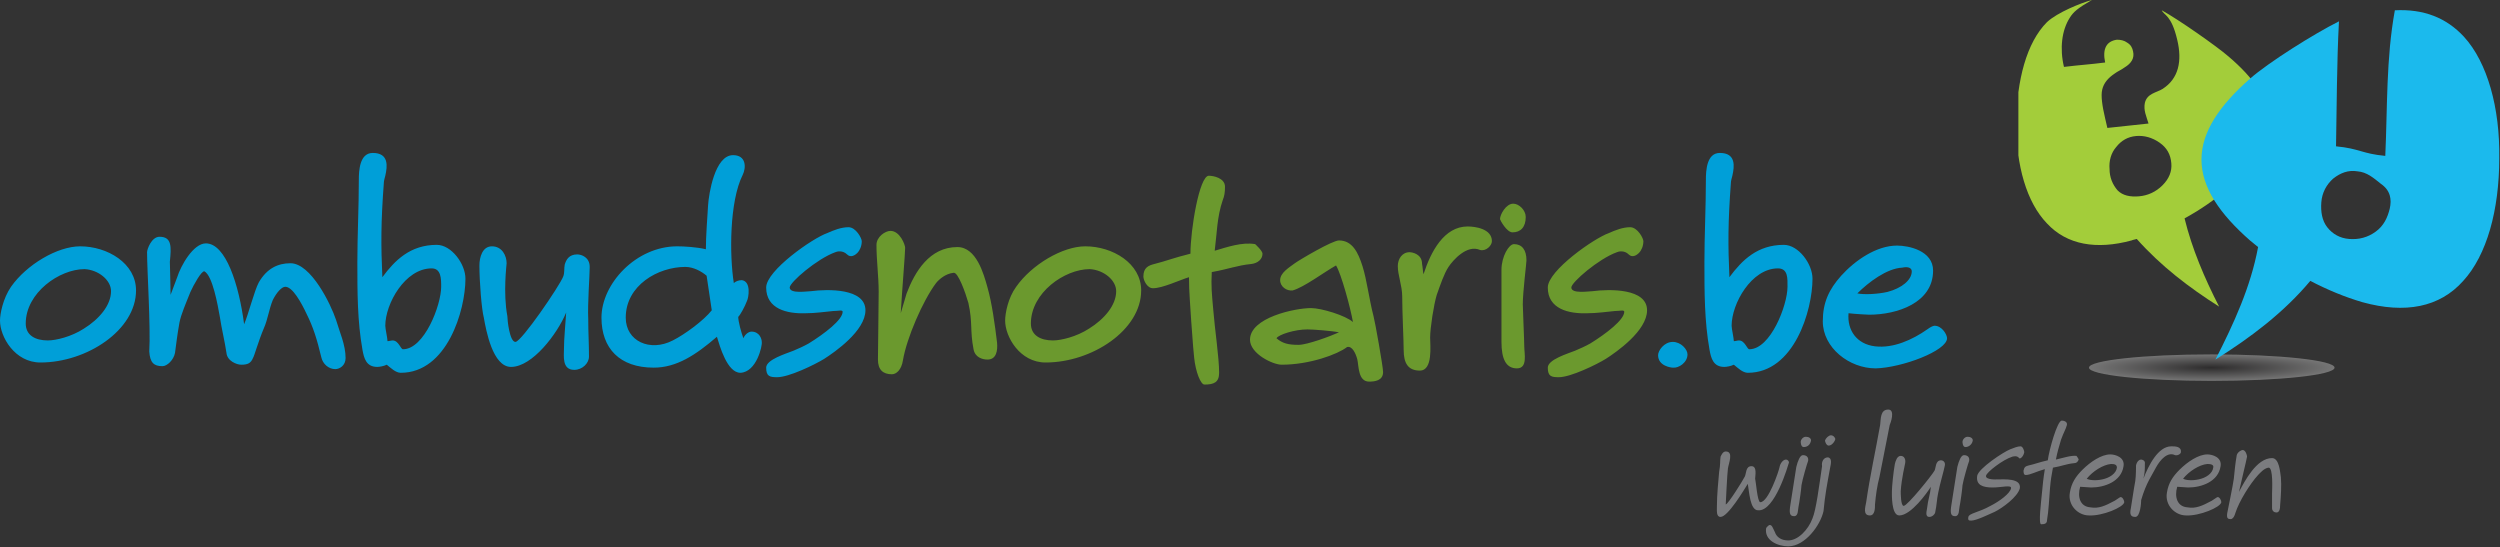
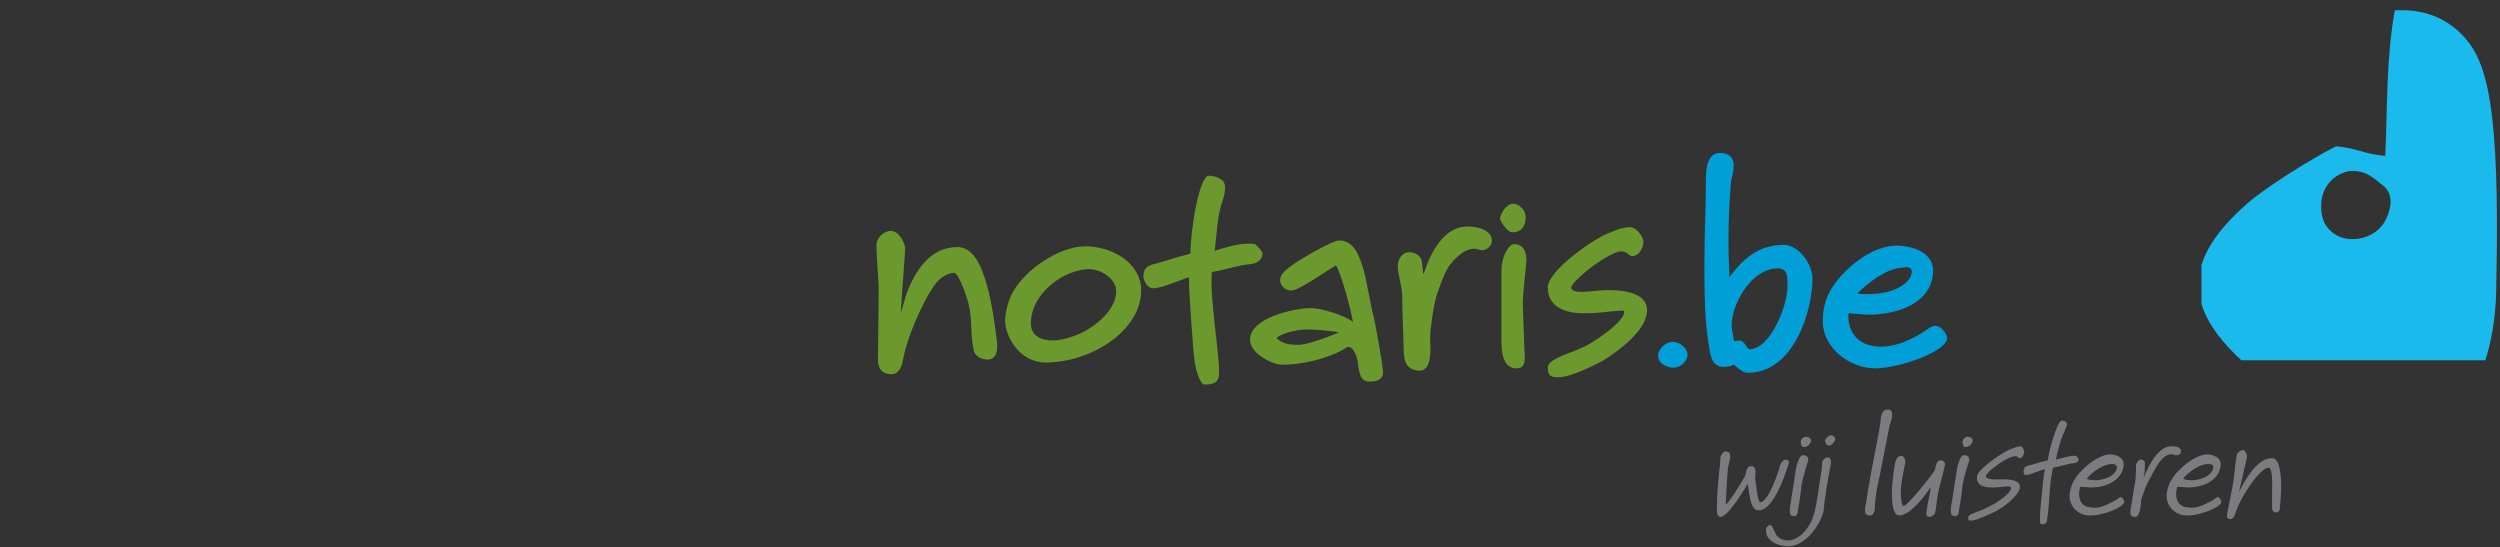
<svg xmlns="http://www.w3.org/2000/svg" xmlns:xlink="http://www.w3.org/1999/xlink" version="1.1" id="logo" x="0px" y="0px" viewBox="0 0 340 74.4" enable-background="new 0 0 340 74.4" xml:space="preserve">
  <rect x="0" y="0" width="340" height="74.4" fill="#333333" stroke="none" />
  <g id="logo_x5F__x5F_visu">
    <defs>
      <rect id="SVGID_1_" x="274.5" y="0" width="65.5" height="51.9" />
    </defs>
    <clipPath id="SVGID_2_">
      <use xlink:href="#SVGID_1_" overflow="visible" />
    </clipPath>
    <g opacity="0.33" clip-path="url(#SVGID_2_)">
      <g>
        <defs>
          <rect id="SVGID_3_" x="284.1" y="48.2" width="33.5" height="3.7" />
        </defs>
        <clipPath id="SVGID_4_">
          <use xlink:href="#SVGID_3_" overflow="visible" />
        </clipPath>
        <g clip-path="url(#SVGID_4_)">
          <defs>
-             <path id="SVGID_5_" d="M284.1,50c0,1,7.5,1.8,16.7,1.8c9.2,0,16.7-0.8,16.7-1.8c0-1-7.5-1.8-16.7-1.8       C291.6,48.2,284.1,49,284.1,50" />
-           </defs>
+             </defs>
          <clipPath id="SVGID_6_">
            <use xlink:href="#SVGID_5_" overflow="visible" />
          </clipPath>
          <radialGradient id="SVGID_7_" cx="-566.268" cy="567.35" r="0.65" gradientTransform="matrix(25.741 0 0 -2.811 14877.105 1644.808)" gradientUnits="userSpaceOnUse">
            <stop offset="0" style="stop-color:#231F20" />
            <stop offset="1" style="stop-color:#FFFFFF" />
          </radialGradient>
-           <rect x="284.1" y="48.2" clip-path="url(#SVGID_6_)" fill="url(#SVGID_7_)" width="33.5" height="3.7" />
        </g>
      </g>
    </g>
    <g clip-path="url(#SVGID_2_)">
      <g>
        <defs>
          <rect id="SVGID_8_" x="274.5" y="0" width="34.2" height="41.7" />
        </defs>
        <clipPath id="SVGID_9_">
          <use xlink:href="#SVGID_8_" overflow="visible" />
        </clipPath>
        <g clip-path="url(#SVGID_9_)">
          <defs>
-             <rect id="SVGID_10_" x="274.5" y="0" width="34.2" height="41.7" />
-           </defs>
+             </defs>
          <clipPath id="SVGID_11_">
            <use xlink:href="#SVGID_10_" overflow="visible" />
          </clipPath>
          <path clip-path="url(#SVGID_11_)" fill="#A3CD3A" d="M303.1,7.7c-1.6-1.4-6.9-5.1-9.1-6.3c0.3,0.7,1.3,0.6,2.1,4      c0.7,2.9,0.2,5.3-2,6.7c-0.8,0.5-2.1,0.6-2.4,1.9c-0.2,1,0.2,1.8,0.5,2.8c-2.6,0.3-3,0.3-5.6,0.6c-0.1-0.4-0.2-0.9-0.3-1.3      c-0.4-1.7-0.6-3.1-0.4-3.9c0.2-0.9,0.8-1.6,1.7-2.2c0.4-0.3,0.9-0.5,1.3-0.8c1-0.6,1.4-1.3,1.2-2.2c-0.1-0.5-0.3-0.9-0.8-1.2      c-0.4-0.3-0.9-0.4-1.4-0.4c-1.4,0.2-2,1.2-1.6,3.1c-2.4,0.3-3.1,0.3-5.6,0.6c-0.6-2.5-0.3-5,0.8-6.7c0.5-0.8,1.1-1.3,3-2.4      c-1.5,0.4-4.7,1.7-6.1,3c-2.8,2.8-4.1,7.9-4.2,13.7c0,5.8,1.4,10.8,4.2,13.7c2.7,2.9,6.7,3.6,11.5,2.3c0.2-0.1,0.4-0.1,0.7-0.2      c3.3,3.7,7.1,6.6,11.2,9.2c-2-3.9-3.7-7.9-4.7-12c2.2-1.2,4.2-2.6,5.8-4c3.4-2.9,5.6-5.9,5.6-9C308.7,13.6,306.5,10.6,303.1,7.7       M286.9,23c-0.1-1.1,0.2-2.2,0.9-3c0.7-0.9,1.6-1.4,2.7-1.5c1.1-0.1,2.2,0.2,3.2,0.9c1,0.7,1.5,1.6,1.6,2.8      c0.1,1.1-0.3,2.1-1.2,3c-0.9,0.9-2,1.4-3.2,1.5c-1.2,0.1-2.2-0.1-2.9-0.8C287.3,25.1,286.9,24.1,286.9,23" />
        </g>
      </g>
    </g>
    <g clip-path="url(#SVGID_2_)">
      <g>
        <defs>
          <rect id="SVGID_12_" x="299.4" y="1.4" width="40.6" height="47.6" />
        </defs>
        <clipPath id="SVGID_13_">
          <use xlink:href="#SVGID_12_" overflow="visible" />
        </clipPath>
        <g clip-path="url(#SVGID_13_)">
          <defs>
            <rect id="SVGID_14_" x="299.4" y="1.4" width="40.6" height="47.6" />
          </defs>
          <clipPath id="SVGID_15_">
            <use xlink:href="#SVGID_14_" overflow="visible" />
          </clipPath>
-           <path clip-path="url(#SVGID_15_)" fill="#1BBAED" d="M335.1,5c-2.4-2.6-5.5-3.8-9.4-3.6c-1.2,6.6-1,13.2-1.3,19.8      c-3.2-0.3-3.5-1-6.7-1.3c0.1-5.1,0.1-11.5,0.4-17c-3.4,1.7-9.6,5.6-12.1,7.8c-4.1,3.6-6.6,7.2-6.6,11c0,3.8,2.5,7.4,6.6,11      c0.4,0.3,0.7,0.6,1.1,0.9c-1,5.4-3.3,10.4-5.8,15.3c4.8-3,9.3-6.4,12.9-10.7c2.3,1.2,4.7,2.2,7.1,2.9c5.8,1.6,10.5,0.7,13.7-2.9      c3.2-3.5,4.9-9.6,4.9-16.7C340,14.7,338.3,8.5,335.1,5 M325,28.4c-0.3,1.2-0.8,2.3-1.9,3.1c-1.1,0.8-2.3,1.1-3.6,1      c-1.3-0.1-2.3-0.7-3-1.6c-0.7-0.9-0.9-2.1-0.8-3.4c0.1-1.3,0.7-2.4,1.6-3.2c1-0.8,2.1-1.2,3.3-1c1.3,0.1,2.2,0.9,3.2,1.7      C325.1,25.9,325.3,27.1,325,28.4" />
+           <path clip-path="url(#SVGID_15_)" fill="#1BBAED" d="M335.1,5c-2.4-2.6-5.5-3.8-9.4-3.6c-1.2,6.6-1,13.2-1.3,19.8      c-3.2-0.3-3.5-1-6.7-1.3c-3.4,1.7-9.6,5.6-12.1,7.8c-4.1,3.6-6.6,7.2-6.6,11c0,3.8,2.5,7.4,6.6,11      c0.4,0.3,0.7,0.6,1.1,0.9c-1,5.4-3.3,10.4-5.8,15.3c4.8-3,9.3-6.4,12.9-10.7c2.3,1.2,4.7,2.2,7.1,2.9c5.8,1.6,10.5,0.7,13.7-2.9      c3.2-3.5,4.9-9.6,4.9-16.7C340,14.7,338.3,8.5,335.1,5 M325,28.4c-0.3,1.2-0.8,2.3-1.9,3.1c-1.1,0.8-2.3,1.1-3.6,1      c-1.3-0.1-2.3-0.7-3-1.6c-0.7-0.9-0.9-2.1-0.8-3.4c0.1-1.3,0.7-2.4,1.6-3.2c1-0.8,2.1-1.2,3.3-1c1.3,0.1,2.2,0.9,3.2,1.7      C325.1,25.9,325.3,27.1,325,28.4" />
        </g>
      </g>
    </g>
  </g>
  <g id="logo_x5F__x5F_txt">
    <path fill="#7B7C7F" d="M303.8,65.1c-0.1,0.8-0.8,4.2-0.9,4.7c-0.1,0.7,0.1,0.8,0.5,0.8c0.1,0,0.4-0.1,0.6-0.8c0.5-1.6,2-4,3.1-5.2   c0.3-0.3,0.8-0.9,1.4-1c0.7-0.1,0.5,3.1,0.5,3.5c0,0.9,0,1.2,0,2c0,0.4,0.3,0.6,0.6,0.6c0.4,0,0.5-0.5,0.5-1   c0.1-1.2,0.2-2.7,0.1-3.8c-0.1-0.6-0.2-2.6-1.2-2.6c-2.1,0-3.7,3.1-4.5,4.6c0.3-1.4,1-4.2,1.1-4.8c0-0.2-0.2-0.9-0.6-0.9   c-0.2,0-0.7,0.3-0.8,0.7C304,63,303.9,64.1,303.8,65.1 M301,63.6c-0.1,0.8-1,1.4-2,1.6c-0.9,0.2-1.8,0.1-2.1-0.1   c0.8-1,2.2-1.9,3.3-2C300.7,63.1,301.1,63.2,301,63.6 M302.1,68.3c0-0.2-0.2-0.7-0.5-0.7c-0.1,0-0.6,0.4-0.8,0.5   c-1.3,0.7-2.2,1.1-3.3,0.9c-1.4-0.1-1.8-1.4-1.4-2.8c0.1,0,1.3,0.1,1.5,0.1c1.8,0,4.1-0.8,4.4-2.9c0.2-1.2-1.1-1.6-1.8-1.6   c-1.2,0-2.7,1-3.8,2.1c-0.9,0.9-1.5,1.8-1.7,3.1c-0.3,1.7,1.1,3.1,2.6,3.1C299.1,70.2,302,69,302.1,68.3 M296.6,61.5   c0.1-0.8-0.8-0.8-1.3-0.8c-1.8,0-3.1,2.6-3.8,4.4c0.2-0.8,0.2-1.2,0.2-2c0.1-0.5-0.4-0.6-0.5-0.6c-0.3,0-0.6,0.3-0.7,0.8   c0,0.2,0,1.4-0.1,2.1c-0.2,1-0.5,3.2-0.6,3.7c-0.2,0.9,0,1.2,0.6,1.2c0.7,0,0.8-2,0.8-2.3c0.7-2.4,1.5-3.4,2-4.4   c0.6-1.1,1.6-2.2,2.6-1.7C296.2,62,296.6,61.7,296.6,61.5 M287.9,63.6c-0.1,0.8-1,1.4-2,1.6c-0.9,0.2-1.8,0.1-2.1-0.1   c0.8-1,2.2-1.9,3.3-2C287.6,63.1,287.9,63.2,287.9,63.6 M288.9,68.3c0-0.2-0.2-0.7-0.5-0.7c-0.1,0-0.6,0.4-0.8,0.5   c-1.3,0.7-2.2,1.1-3.3,0.9c-1.4-0.1-1.8-1.4-1.4-2.8c0.1,0,1.3,0.1,1.5,0.1c1.8,0,4.1-0.8,4.4-2.9c0.2-1.2-1.1-1.6-1.8-1.6   c-1.2,0-2.7,1-3.8,2.1c-0.9,0.9-1.5,1.8-1.7,3.1c-0.3,1.7,1.1,3.1,2.6,3.1C285.9,70.2,288.8,69,288.9,68.3 M282.7,62.5   c0-0.1-0.3-0.5-0.3-0.5c-0.7-0.1-1.9,0.3-2.8,0.5c0.2-1,0.4-1.7,0.7-2.7c0.4-1.1,0.6-1.3,0.8-2c0.1-0.5-0.5-0.6-0.7-0.6   c-0.6,0-1.7,3.9-1.9,5.4c-1.3,0.3-1.7,0.5-2.6,0.7c-0.4,0.1-0.6,0.2-0.7,0.7c0,0.2,0,0.6,0.3,0.6c0.6,0,1.5-0.5,2.6-0.8   c-0.2,1.2-0.3,2.2-0.4,3.3s-0.5,4.2-0.1,4.2c0.5,0,0.8-0.1,0.8-0.6c0.2-1.1,0.3-3,0.4-4.3c0.1-1.2,0.2-1.7,0.4-2.8   c1.2-0.2,1.8-0.5,2.8-0.6C282.4,63,282.6,62.8,282.7,62.5 M274.7,66.4c0.2-1.4-2.1-1.2-3.1-1.2c0,0-1.6,0.1-1.5-0.5   c0.1-0.5,2.3-2.2,3.6-2.6c0.1,0,0.6-0.2,0.9,0.2c0.1,0.2,0.6-0.2,0.7-0.8c0-0.2-0.2-0.8-0.5-0.8c-0.4,0-0.9,0.2-1.4,0.4   c-1,0.4-4.3,2.6-4.5,3.6c-0.2,1.3,0.8,1.6,2.1,1.6c1.2,0,2.6-0.4,2.5,0.1c-0.1,0.7-1.6,1.8-2.8,2.4c-1.6,0.9-2.9,1-3,1.5   c-0.1,0.5,0.1,0.5,0.4,0.5c0.7,0,2.5-0.9,3.2-1.2C272.3,69.1,274.4,67.6,274.7,66.4 M265.4,68.6c-0.2,1.2-0.1,1.6,0.5,1.6   c0.6,0,0.5-0.9,0.6-1.3c0.1-0.4,0.4-2.6,0.4-2.9c0.1-0.7,0.8-3.1,0.9-3.3c0.1-0.5-0.2-0.8-0.7-0.8c-0.4,0-0.7,0.8-0.9,1.6   L265.4,68.6z M268.3,59.9c0-0.3-0.3-0.5-0.7-0.5c-0.4,0-0.7,0.4-0.7,0.7c0,0,0,0.7,0.4,0.7C267.7,60.8,268.2,60.5,268.3,59.9    M264.5,63.3c0.1-0.5-0.3-0.7-0.5-0.7c-0.8,0-0.7,1-0.9,1.4c-0.4,0.7-3.7,4.8-4.2,4.8c-0.4,0-0.4-1.7-0.4-2   c0.1-1.7,0.6-3.7,0.6-3.8c0.1-0.5-0.1-1-0.6-1c-0.5,0-0.7,0.7-0.8,1.1c-0.2,1.1-0.4,3.1-0.4,3.7c0,0.4-0.1,3.3,1,3.3   c1.6,0,3.8-3.1,4.3-3.9c-0.1,1.1-0.4,1.8-0.5,2.8c0,0.3-0.4,1.3,0.3,1.3c0.4,0,0.8-0.4,0.8-0.7c0.2-0.9,0.2-1.7,0.4-2.6   C263.8,65.9,264.4,63.9,264.5,63.3 M257,57.8c0.1-0.2,0.8-2.1-0.2-2.1c-1.1,0-1,1.3-1.1,2.1c-0.6,3.4-1.4,7-1.9,10.5   c-0.1,0.6-0.5,1.8,0.5,1.8c0.7,0,0.7-1,0.7-1.5c0.1-1.2,0.3-2.6,0.6-3.7L257,57.8z M248.9,63.6c0.1-0.5,0.3-1.3-0.3-1.4   c-0.6,0-0.9,0.6-0.8,1.2c-0.4,2.7-0.8,5.9-1.3,7.1c-0.6,1.6-2,3-3.3,3c-1,0-1.6-0.5-1.8-1.1c-0.3-0.6-0.4-1-0.7-1   c-0.2,0-0.4,0.3-0.5,0.4c-0.3,1.7,1.6,2.5,3,2.5c2.3,0,4.4-2.9,4.8-4.8C248.2,67.3,248.5,65.8,248.9,63.6 M249.6,59.7   c0-0.1-0.2-0.5-0.6-0.5c-0.3,0-0.7,0.4-0.8,0.7c0,0.2,0.2,0.7,0.5,0.7C249.2,60.6,249.6,59.9,249.6,59.7 M243.5,68.6   c-0.2,1.2-0.1,1.6,0.5,1.6c0.6,0,0.5-0.9,0.6-1.3c0.1-0.4,0.4-2.6,0.4-2.9c0.1-0.7,0.8-3.1,0.9-3.3c0.1-0.5-0.2-0.8-0.7-0.8   c-0.4,0-0.7,0.8-0.9,1.6L243.5,68.6z M246.3,59.9c0-0.3-0.3-0.5-0.7-0.5c-0.4,0-0.7,0.4-0.7,0.7c0,0,0,0.7,0.4,0.7   C245.8,60.8,246.2,60.5,246.3,59.9 M243.3,62.9c0-0.2-0.2-0.4-0.4-0.4c-0.4,0-0.8,0.5-0.9,1.1c-0.1,0.5-1.5,4.7-2.6,4.7   c-0.4,0-0.6-2.9-0.7-3.2c0-0.4,0.3-1.7-0.5-1.7c-0.8,0-0.7,1-0.9,1.4c-0.3,0.6-2.3,3.8-2.6,3.8c0,0,0.2-4.3,0.3-4.9   c0.1-0.7,0.8-2.3-0.3-2.3c-0.4,0-0.6,0.5-0.7,0.7c-0.1,0.6,0,1-0.2,2.1c-0.1,1.2-0.3,3.1-0.3,4.6c0,0.7-0.1,1.5,0.5,1.5   c1,0,3.2-3.7,3.7-4.5c0.2,1.1,0.3,3.6,1.4,3.6C241.4,69.6,243.2,63.2,243.3,62.9" />
    <path fill="#009FD8" d="M260,36.9c0,1.2-1.4,2.3-3.3,2.8c-1.3,0.3-3.2,0.4-4.1,0.2c1.5-1.5,4-3.4,6.1-3.5   C259.6,36.2,260,36.5,260,36.9 M264.8,46c0-0.5-0.7-1.7-1.7-1.7c-0.2,0-0.6,0.2-1,0.5c-2,1.4-4.6,2.6-7.1,2.3   c-2.5-0.3-3.8-2.2-3.6-4.5c0.8,0.1,2.6,0.2,2.8,0.2c3.8,0,8.7-1.6,8.7-6c0-2.7-3.3-3.4-4.9-3.4c-2.8,0-5.7,2-7.6,4.1   c-1.7,1.9-2.5,3.7-2.5,6.2c0,3.6,3.6,6.4,7.2,6.4C258.7,50,264.8,47.7,264.8,46 M243.1,39c0,2.5-2.3,8.5-5.2,8.5   c-0.3,0-0.6-1.2-1.4-1.2c-0.2,0-0.5,0.1-0.7,0.1c0-0.4-0.3-1.7-0.3-2.1c0-3,2.7-7.8,6.3-7.8C243.2,36.5,243.1,37.9,243.1,39    M246.5,37.9c0-2-1.9-4.6-3.9-4.6c-3.6,0-5.7,2.1-7.4,4.4c-0.2-4.3-0.2-7.5,0.2-12.8c0-0.3,0.1-0.6,0.2-1c0.3-1.3,0.5-3.1-1.7-3.1   c-1.8,0-1.9,2.4-1.9,3.7c0,3.7-0.2,7.5-0.2,11.2c0,4,0,8,0.7,11.9c0.2,1.1,0.5,2.3,2,2.3c0.3,0,0.9-0.1,1.3-0.3   c0.5,0.4,1.2,1.1,1.9,1.1C244,50.7,246.5,42.2,246.5,37.9 M229.5,48.2c0-0.7-0.9-1.7-2-1.7c-1.2,0-2,1.2-2,1.8c0,1.5,1.8,1.7,2,1.7   C228.3,50.1,229.5,49.3,229.5,48.2" />
    <path fill="#6B992E" d="M224,42.2c0-3-5.1-2.9-7.4-2.6c-0.5,0-2.9,0.4-2.9-0.5c0-0.7,3.7-3.9,6.2-4.8c0.2-0.1,1-0.3,1.6,0.3   c0.5,0.5,1.1,0.1,1.4-0.2c0.3-0.3,0.6-0.9,0.6-1.6c0-0.4-0.8-1.9-1.8-1.9c-1,0-2,0.4-2.9,0.8c-2,0.7-8.3,5.1-8.3,7.4   c0,2.9,2.8,3.6,5.4,3.5c1.3,0,2.6-0.2,3.7-0.3c0.7,0,1.3-0.2,1.3,0.1c0,1.1-2.5,3-4.6,4.3c-0.7,0.4-1.4,0.7-2.1,1   c-1,0.4-3.7,1.2-3.7,2.3c0,1.2,0.5,1.3,1.5,1.3c1.6,0,5.1-1.7,6.4-2.5C219.8,47.9,224,45,224,42.2 M204.2,46.5   c0,2.3,0.6,3.6,2.1,3.6c1.5,0,1-2,1-3c0-0.8-0.2-5.1-0.2-5.7c0-1.7,0.5-5.6,0.5-6c0-1.4-0.6-2.2-1.7-2.2c-0.7,0-1.7,1.7-1.7,3.5   V46.5z M207.5,29.5c0-0.9-0.9-1.8-1.7-1.8c-1,0-1.8,1.5-1.8,2.1c0,0.1,0.9,1.8,1.7,1.8C206.8,31.6,207.5,30.9,207.5,29.5    M202.9,32.8c0-1.7-2.3-2-3.3-2c-3.2,0-5,3.4-6,6.5c-0.1-0.4-0.1-0.9-0.2-1.4c0-1.4-1.4-1.6-1.7-1.6c-1,0-1.6,0.9-1.6,1.9   c0,1.2,0.6,2.7,0.6,4.1c0,2,0.2,6.1,0.2,7.3c0,1.8,0.6,2.8,2.2,2.8c1.8,0,1.4-3.4,1.4-4.5c0-1.3,0.5-4.5,0.9-5.8   c0.5-1.4,1-2.9,1.6-3.8c0.6-0.9,2.5-3.1,4.3-2.3C202.1,34.2,202.9,33.4,202.9,32.8 M177.8,44.8c0.8,0,3.4,0.2,4.3,0.4   c-1.1,0.5-4.3,1.7-5.5,1.7c-1.4,0-2.2-0.2-3-0.9C173.9,45.5,176.1,44.8,177.8,44.8 M188.1,50.6c0-0.7-1.1-6.9-1.3-7.6   c-0.6-2.3-0.9-4.9-1.5-6.8c-0.6-1.9-1.4-3.5-3.2-3.5c-0.9,0-5.3,2.6-6,3.1c-0.8,0.6-2,1.3-2,2.3c0,0.9,0.9,1.5,1.7,1.4   c1.5-0.4,4.3-2.5,5.9-3.4c0.7,1.1,2,5.9,2.3,7.7c-1-0.9-4.3-1.9-5.7-1.9c-2.2,0-8.3,1.3-8.3,4.3c0,1.9,3.1,3.4,4.3,3.4   c3.8,0,7.6-1.4,8.9-2.4c0.7-0.2,1.2,0.9,1.4,1.7c0.2,0.9,0.1,3,1.6,3C186.9,51.9,188.1,51.8,188.1,50.6 M171.7,34.5   c0-0.4-1-1.3-1-1.3c-1.8-0.3-3.8,0.4-5.5,0.9c0.3-2.3,0.3-4.6,1.1-6.9c0.2-0.5,0.3-1,0.3-1.8c0-1.2-1.6-1.5-2.2-1.5   c-1.3,0-2.5,7.4-2.5,10.6c-2.4,0.6-3.3,1-4.9,1.4c-0.8,0.2-1.5,0.5-1.5,1.7c0,0.5,0.5,1.6,1.3,1.6c1.3,0,3.6-1.1,4.9-1.5   c0,2.1,0.2,4,0.3,5.9c0.1,1,0.2,3.1,0.4,5c0.2,2,0.9,3.7,1.4,3.7c1.3,0,2-0.3,2-1.6c0-2.1-0.6-6-0.8-8.6c-0.2-2.2-0.3-3.2-0.2-5.1   c2.3-0.4,3.4-0.9,5.4-1.1C171,35.8,171.7,35.3,171.7,34.5 M151.8,39.6c0,1.9-1.6,3.8-3.7,5.1c-1.7,1.1-3.8,1.6-4.9,1.6   c-1.7,0-3-0.7-3-2.3c0-4.2,4.6-7.4,8-7.4C150.1,36.7,151.8,38.1,151.8,39.6 M155.2,39.5c0-3.7-3.9-6-7.6-6c-3.1,0-7.3,2.5-9.4,5.5   c-1.1,1.5-1.5,3.6-1.5,4.6c0,2.2,2,5.7,5.5,5.7C148.5,49.3,155.2,44.9,155.2,39.5 M119.5,39.7c0,1.6-0.1,8.2-0.1,9.2   c0,1.4,0.7,2,1.9,2c0.6,0,1.3-0.6,1.5-1.9c0.5-3,2.7-8.1,4.5-10.5c0.4-0.5,1.3-1.3,2.4-1.4c0.6-0.1,1.6,2.7,2,4.1   c0.6,2.7,0.2,3.7,0.7,6.3c0.2,1.1,1.2,1.4,1.9,1.4c1.2,0,1.4-1.2,1.3-2.3c-0.3-2.5-0.7-5.4-1.3-7.5c-0.5-1.8-1.5-5.5-4.1-5.5   c-3.8,0-5.8,3.4-6.9,6.3l-0.8,2.7c0.2-3.4,0.6-8.1,0.6-8.9c0-0.4-0.7-2.3-2-2.3c-0.7,0-1.9,0.8-1.9,1.9   C119.2,35.4,119.5,37.6,119.5,39.7" />
-     <path fill="#009FD8" d="M117.7,42.2c0-3-5.1-2.9-7.4-2.6c-0.5,0-2.9,0.4-2.9-0.5c0-0.7,3.7-3.9,6.2-4.8c0.2-0.1,1-0.3,1.6,0.3   c0.5,0.5,1.1,0.1,1.4-0.2c0.3-0.3,0.6-0.9,0.6-1.6c0-0.4-0.8-1.9-1.8-1.9c-1,0-2,0.4-2.9,0.8c-2,0.7-8.3,5.1-8.3,7.4   c0,2.9,2.8,3.6,5.4,3.5c1.3,0,2.6-0.2,3.7-0.3c0.7,0,1.3-0.2,1.3,0.1c0,1.1-2.5,3-4.6,4.3c-0.7,0.4-1.4,0.7-2.1,1   c-1,0.4-3.7,1.2-3.7,2.3c0,1.2,0.5,1.3,1.5,1.3c1.6,0,5.1-1.7,6.4-2.5C113.5,47.9,117.7,45,117.7,42.2 M96.8,42.2   c-1.1,1.4-3.7,3.3-5.3,4.1c-3.1,1.6-6.4,0.1-6.4-3.1c0-4.4,4.4-6.9,8.1-6.9c1.1,0,2.2,0.6,2.9,1.2L96.8,42.2z M103.6,46.5   c0-0.4-0.3-1.4-1.4-1.4c-0.4,0-0.9,0.4-1.1,0.9c-0.3-0.8-0.7-2.3-0.7-2.9c0.3-0.3,0.9-1.4,1.2-2.2c0.2-0.4,0.6-2.6-0.7-2.8   c-0.5,0-0.9,0.2-1.1,0.4c-0.6-3.8-0.6-11.1,1.2-14.7c0.5-1,0.5-2.7-1.3-2.7c-2.5,0-3.3,5.3-3.4,6.8c-0.1,1.8-0.3,4.1-0.3,6   c-1.2-0.3-3-0.4-3.9-0.4c-5.6,0-10.3,5.1-10.3,9.7c0,4.2,2.5,6.8,7.1,6.8c3.1,0,5.7-1.7,8.6-4.2c0.4,1.3,1.4,4.9,3.2,4.9   C102.9,50.6,103.7,47,103.6,46.5 M80.2,36.3c0-1.3-1.1-1.7-1.7-1.7c-1.1,0-1.5,0.7-1.7,1.4c-0.1,0.5,0,1.1-0.2,1.6   c-0.5,1.3-5.7,8.9-6.5,8.9c-0.8,0-1.1-3-1.1-3.5c-0.6-3.2-0.1-7-0.1-7.2c0-1-0.6-2.3-2-2.3c-1.3,0-1.7,1.5-1.7,2.6   c0,2.2,0.3,6,0.6,7.1c0.3,1.7,1.2,6.7,3.7,6.7c2.9,0,6.3-4.5,7.5-7.4c-0.1,1.7-0.3,3.5-0.3,4.9c0,1-0.3,2.9,1.4,2.9   c1.1,0,2-0.9,2-1.8c0-1.8-0.1-3.3-0.1-5.1C79.9,41.3,80.2,37.5,80.2,36.3 M60,39c0,2.5-2.3,8.5-5.2,8.5c-0.3,0-0.6-1.2-1.4-1.2   c-0.2,0-0.5,0.1-0.7,0.1c0-0.4-0.3-1.7-0.3-2.1c0-3,2.7-7.8,6.3-7.8C60,36.5,60,37.9,60,39 M63.3,37.9c0-2-1.9-4.6-3.9-4.6   c-3.6,0-5.7,2.1-7.4,4.4c-0.2-4.3-0.2-7.5,0.2-12.8c0-0.3,0.1-0.6,0.2-1c0.3-1.3,0.5-3.1-1.7-3.1c-1.8,0-1.9,2.4-1.9,3.7   c0,3.7-0.2,7.5-0.2,11.2c0,4,0,8,0.7,11.9c0.2,1.1,0.5,2.3,2,2.3c0.3,0,0.9-0.1,1.3-0.3c0.5,0.4,1.2,1.1,1.9,1.1   C60.8,50.7,63.3,42.2,63.3,37.9 M47,48.7c0-1.8-0.8-3.5-1.3-5.2c-0.7-2.1-3.4-7.7-6.2-7.7c-1.7,0-3.2,0.7-4.3,2.6   c-0.6,1.1-1.4,4.3-2,5.7c-0.7-5.4-2.5-11-5.2-11c-1.7,0-3.4,3-3.9,4.6l-0.9,2.4c0-1.1-0.1-4-0.1-4.5c0.2-2,0.3-3.4-1.4-3.4   c-1.1,0-1.7,1.7-1.7,2.1c0,2.4,0.5,10.2,0.3,13.5c0.1,1.5,0.6,2,1.8,2c0.6,0,1.5-0.8,1.7-1.8c0.2-1.5,0.3-2.4,0.6-4.1   c0.2-1.1,0.9-2.7,1.5-4.2c0.4-0.9,1.5-2.9,1.9-2.8c1.1,0.6,1.8,4.5,2.1,6.2c0.2,1.4,0.7,3.5,0.9,4.9c0.1,1.1,1.4,1.6,2,1.6   c0.9,0,1.3-0.2,1.6-0.9c0.2-0.3,0.7-2.2,1.5-4.1c0.5-1.1,0.7-2.6,1.2-3.8c0.5-1,1.2-1.8,1.7-1.8c1,0,2.2,2.2,2.9,3.7   c0.9,1.8,1.4,3.4,2,5.9c0.2,0.9,1,1.6,1.9,1.6C46.2,50.2,47,49.7,47,48.7 M15.1,39.6c0,1.9-1.6,3.8-3.7,5.1   c-1.7,1.1-3.8,1.6-4.9,1.6c-1.7,0-3-0.7-3-2.3c0-4.2,4.6-7.4,8-7.4C13.4,36.7,15.1,38.1,15.1,39.6 M18.5,39.5c0-3.7-3.9-6-7.6-6   c-3.1,0-7.3,2.5-9.4,5.5C0.4,40.6,0,42.7,0,43.6c0,2.2,2,5.7,5.5,5.7C11.8,49.3,18.5,44.9,18.5,39.5" />
  </g>
</svg>